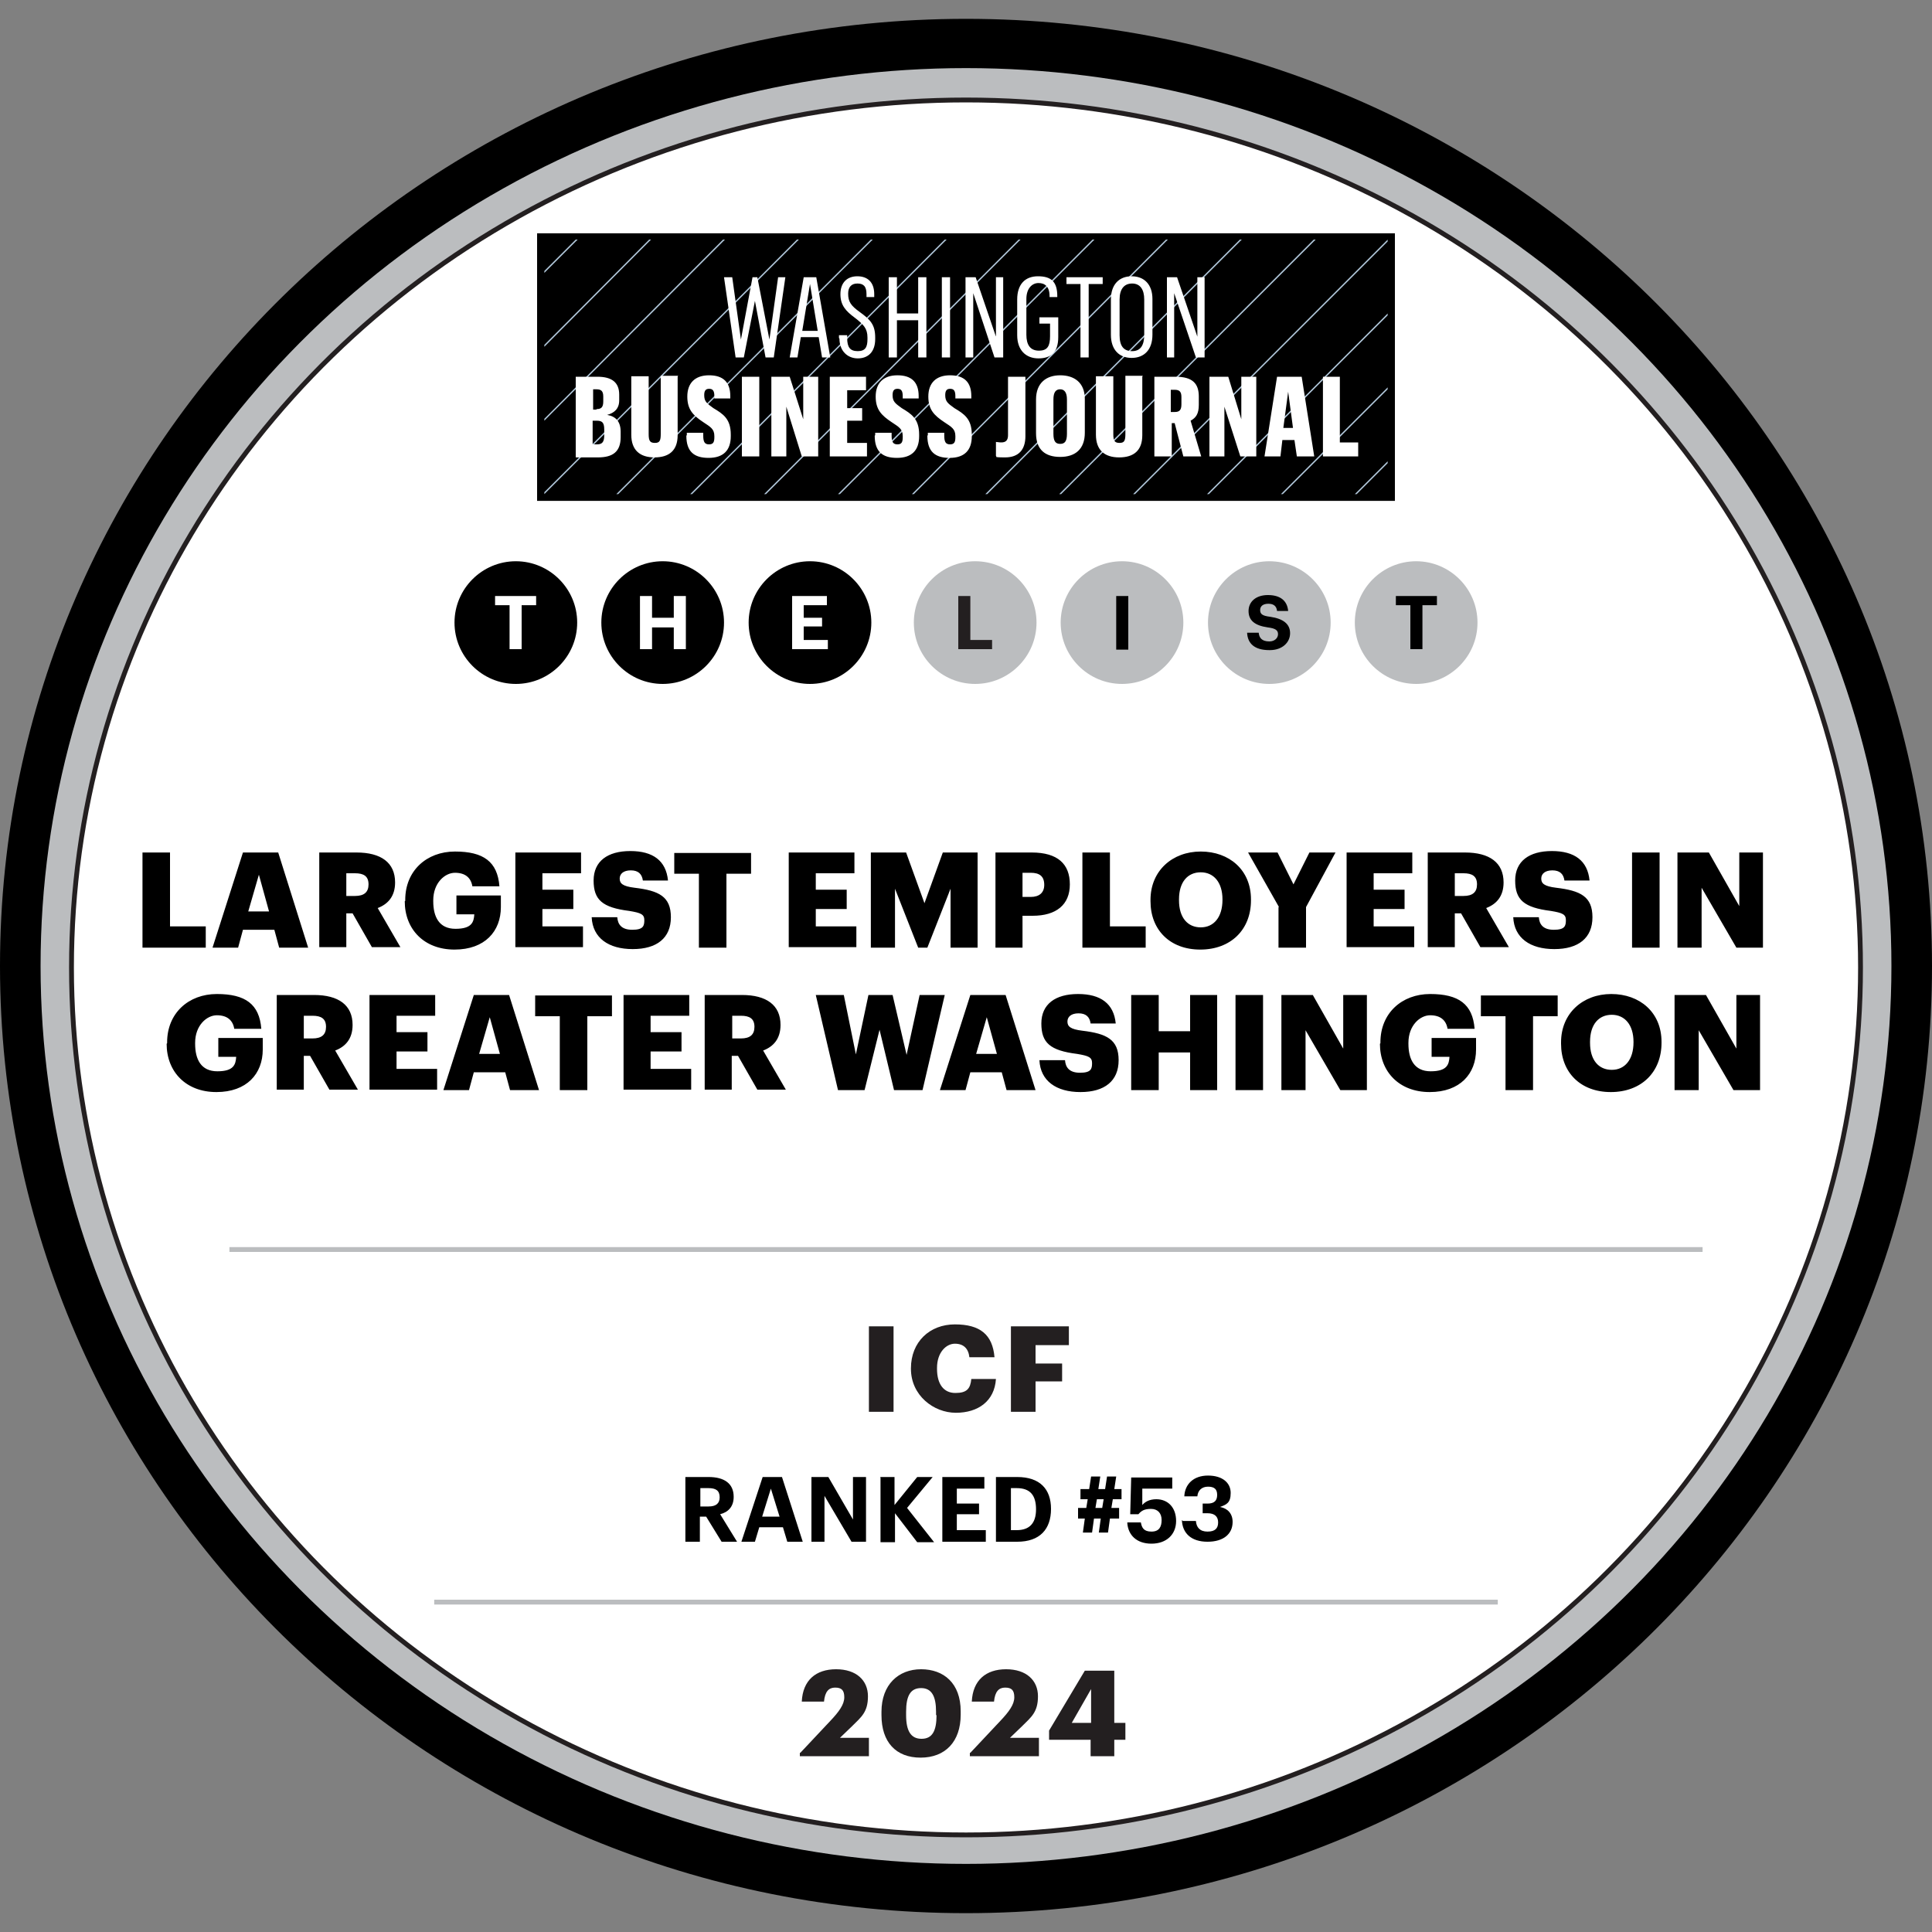
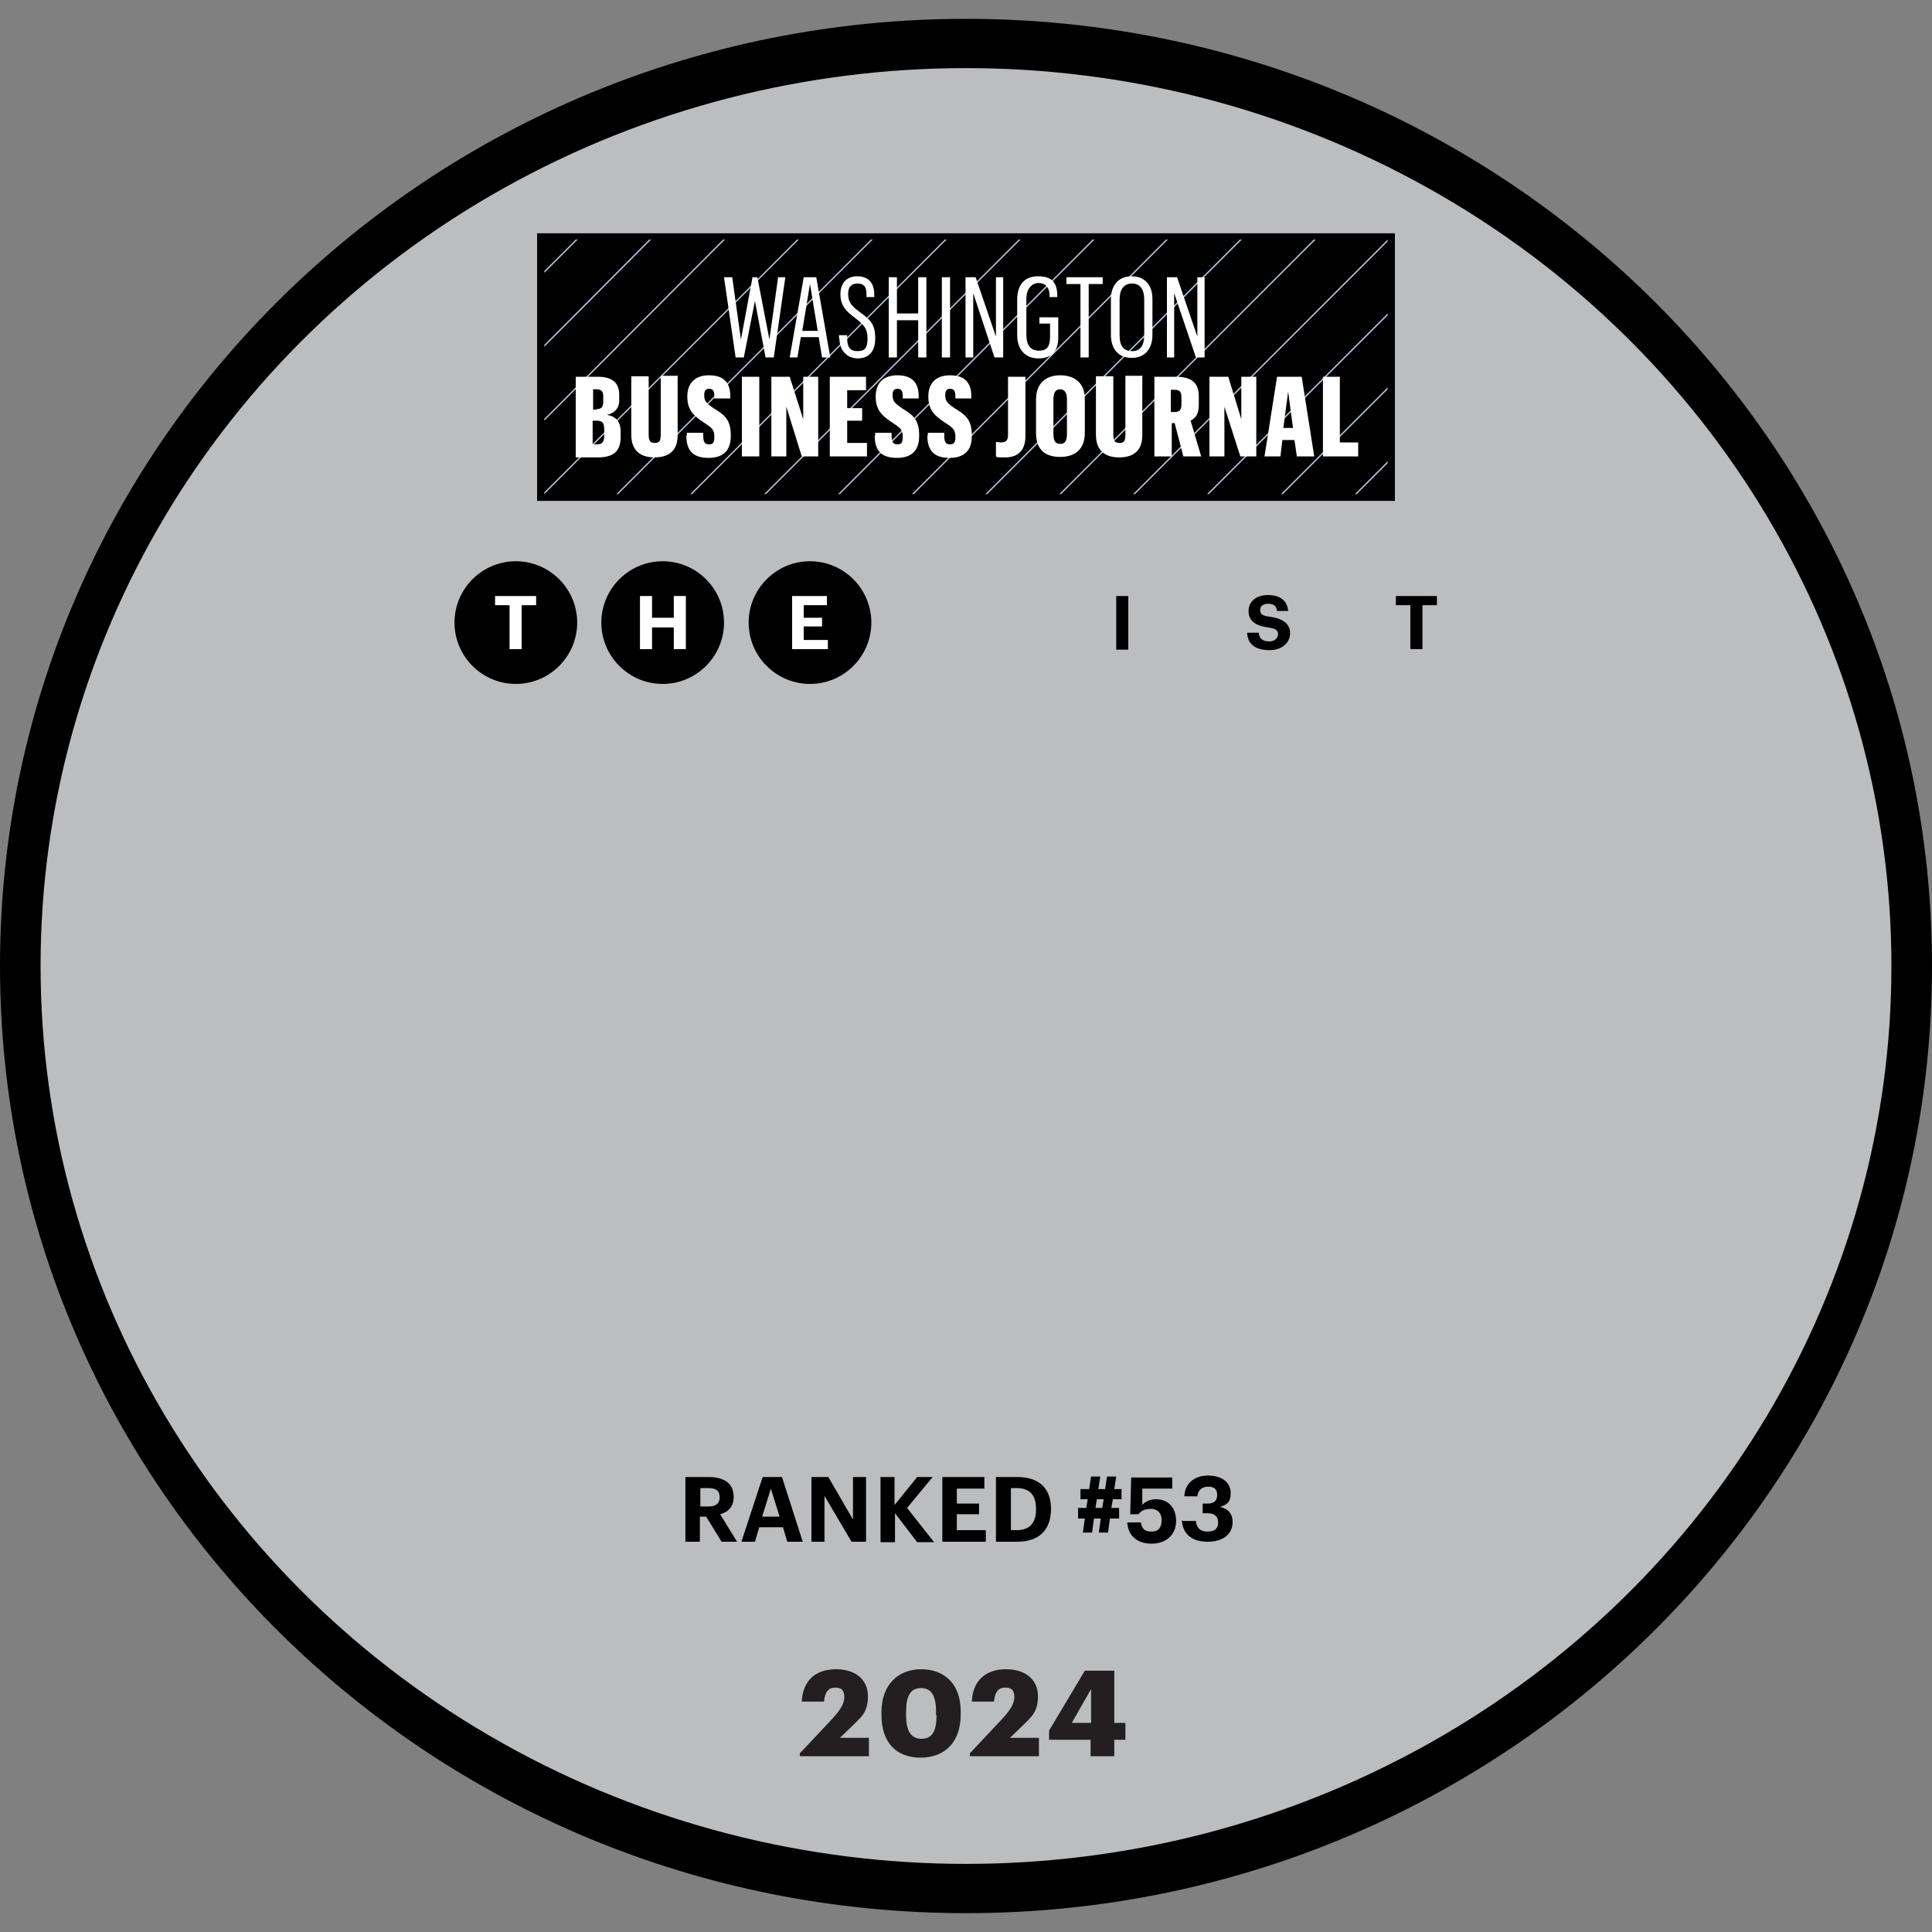
<svg xmlns="http://www.w3.org/2000/svg" id="a" viewBox="0 0 400 400">
  <rect x="0" y="0" width="400" height="400" fill="#808080" stroke="none" />
  <defs>
    <style>.st0,.st1{fill:none}.st2{fill:#231f20}.st3{fill:#b0c6d9}.st1{stroke:#bbbdbf}.st1,.st4{stroke-miterlimit:10}.st5{clip-path:url(#clippath-1)}.st6{fill:#bbbdbf}.st4,.st7{fill:#fff}.st4{stroke:#231f20}.st8{clip-path:url(#clippath)}</style>
    <clipPath id="clippath">
      <path class="st0" d="M94.1 116.2h211.8v25.4H94.1z" />
    </clipPath>
    <clipPath id="clippath-1">
      <path class="st0" d="M94.1 116.2h211.8v25.4H94.1z" />
    </clipPath>
  </defs>
  <path d="M400 200C400 91.7 310.5 3.9 200 3.9S0 91.7 0 200s89.5 196.1 200 196.1S400 308.3 400 200z" />
  <ellipse class="st6" cx="200" cy="200" rx="191.6" ry="185.9" />
-   <ellipse class="st4" cx="200" cy="200.3" rx="185.2" ry="179.6" />
-   <path d="M29.5 176.5h5.7v15.3h7.4v4.4H29.5v-19.7zM50.3 176.5h7.3l6.2 19.7h-6l-1-3.7h-6.5l-1 3.7H44l6.3-19.7zm1.1 12.2h4.3l-2.1-7.6-2.2 7.6zM66.1 176.5h7.7c5.1 0 8 2.1 8 6.2 0 2.9-1.5 4.5-3.6 5.3l4.7 8.1H77l-4-7h-1.3v7h-5.6v-19.7zm7.4 9c1.9 0 2.8-.8 2.8-2.4 0-1.7-1-2.3-2.8-2.3h-1.8v4.7h1.8zM83.9 186.5v-.2c0-6 4.4-10 10.3-10s8.8 2.1 9.2 7.2h-5.6c-.3-1.8-1.5-2.8-3.6-2.8s-4.5 2.1-4.5 5.7v.2c0 3.2 1.2 5.7 4.6 5.7s3.8-1.4 3.9-3h-3.7v-3.9h9.2v2.4c0 5-3.3 8.8-9.6 8.8s-10.3-4.2-10.3-10zM106.7 176.5h13.6v4.3h-8v3.4h6.4v4h-6.4v3.6h8.4v4.3h-14v-19.7zM122.4 189.9h5.4c.1 1.4.8 2.6 3.1 2.6s2.5-.8 2.5-2-.7-1.5-3.1-1.9c-5.6-.7-7.4-2.3-7.4-6.3s2.9-6.1 7.6-6.1 7.4 2 7.8 6.1h-5.2c-.2-1.4-1-2.1-2.5-2.1s-2.3.7-2.3 1.7.6 1.6 3.1 1.9c5 .6 7.5 1.8 7.5 6.1s-2.9 6.6-7.9 6.6-8.3-2.3-8.5-6.6zM144.7 180.9h-5.1v-4.3h15.9v4.3h-5.1v15.3h-5.7v-15.3zM163.3 176.5h13.6v4.3h-8v3.4h6.4v4h-6.4v3.6h8.4v4.3h-14v-19.7zM180.2 176.5h7.4l3.8 10.5 3.8-10.5h7.2v19.7h-5.6V184l-4.8 12.2h-1.9l-4.8-12.2v12.2h-5v-19.7zM206.1 176.5h7.5c5.4 0 7.9 2.4 7.9 6.6 0 4.2-2.8 6.5-7.7 6.5h-2.1v6.6h-5.6v-19.7zm7.3 9.2c1.8 0 2.8-.9 2.8-2.5 0-1.8-1-2.5-2.8-2.5h-1.7v5h1.6zM224.1 176.5h5.7v15.3h7.4v4.4h-13.1v-19.7zM238.2 186.5v-.2c0-6 4.5-10 10.4-10s10.4 3.8 10.4 9.9v.2c0 6.1-4.2 10.2-10.5 10.2s-10.3-4.1-10.3-10zm14.9-.1v-.2c0-3.5-1.8-5.6-4.5-5.6s-4.5 2-4.5 5.6v.2c0 3.6 1.8 5.6 4.5 5.6s4.5-2.1 4.5-5.7zM264.8 187.8l-6.4-11.3h6.1l3.3 6.6 3.3-6.6h5.4l-6.1 11.3v8.4h-5.7v-8.4zM278.8 176.5h13.6v4.3h-8v3.4h6.4v4h-6.4v3.6h8.4v4.3h-14v-19.7zM295.6 176.5h7.7c5.1 0 8 2.1 8 6.2 0 2.9-1.5 4.5-3.6 5.3l4.7 8.1h-5.9l-4-7h-1.3v7h-5.6v-19.7zm7.4 9c1.9 0 2.8-.8 2.8-2.4 0-1.7-1-2.3-2.8-2.3h-1.8v4.7h1.8zM313.2 189.9h5.4c.1 1.4.8 2.6 3.1 2.6s2.5-.8 2.5-2-.7-1.5-3.1-1.9c-5.6-.7-7.4-2.3-7.4-6.3s2.9-6.1 7.6-6.1 7.4 2 7.8 6.1h-5.2c-.2-1.4-1-2.1-2.5-2.1s-2.3.7-2.3 1.7.6 1.6 3.1 1.9c5 .6 7.5 1.8 7.5 6.1s-2.9 6.6-7.9 6.6-8.3-2.3-8.5-6.6zM337.9 176.5h5.7v19.7h-5.7v-19.7zM347.4 176.5h6.4l6.3 11.1v-11.1h4.9v19.7h-5.5l-7.2-12.4v12.4h-5v-19.7zM34.6 216v-.2c0-6 4.4-10 10.3-10s8.8 2.1 9.2 7.2h-5.6c-.3-1.8-1.5-2.8-3.6-2.8s-4.5 2.1-4.5 5.7v.2c0 3.2 1.2 5.7 4.6 5.7s3.8-1.4 3.9-3h-3.7v-3.9h9.2v2.4c0 5-3.3 8.8-9.6 8.8s-10.3-4.2-10.3-10zM57.3 206H65c5.1 0 8 2.1 8 6.2 0 2.9-1.5 4.5-3.6 5.3l4.7 8.1h-5.9l-4-7h-1.3v7h-5.6v-19.7zm7.4 9c1.9 0 2.8-.8 2.8-2.4 0-1.7-1-2.3-2.8-2.3h-1.8v4.7h1.8zM76.5 206h13.6v4.3h-8v3.4h6.4v4h-6.4v3.6h8.4v4.3h-14v-19.7zM98.1 206h7.3l6.2 19.7h-6l-1-3.7h-6.5l-1 3.7h-5.3l6.3-19.7zm1.1 12.2h4.3l-2.1-7.6-2.2 7.6zM115.9 210.4h-5.1v-4.3h15.9v4.3h-5.1v15.3h-5.7v-15.3zM129.1 206h13.6v4.3h-8v3.4h6.4v4h-6.4v3.6h8.4v4.3h-14v-19.7zM145.9 206h7.7c5.1 0 8 2.1 8 6.2 0 2.9-1.5 4.5-3.6 5.3l4.7 8.1h-5.9l-4-7h-1.3v7h-5.6v-19.7zm7.5 9c1.9 0 2.8-.8 2.8-2.4 0-1.7-1-2.3-2.8-2.3h-1.8v4.7h1.8zM169 206h5.7l2.5 12.3 2.6-12.3h5l2.9 12.4 2.7-12.4h5.2l-4.6 19.7h-5.9l-3-12.5-3.1 12.5h-5.5l-4.6-19.7zM200.9 206h7.3l6.2 19.7h-6l-1-3.7h-6.5l-1 3.7h-5.3l6.3-19.7zm1.2 12.2h4.3l-2.1-7.6-2.2 7.6zM215.1 219.5h5.4c.1 1.4.8 2.6 3.1 2.6s2.5-.8 2.5-2-.7-1.5-3.1-1.9c-5.6-.7-7.4-2.3-7.4-6.3s2.9-6.1 7.6-6.1 7.4 2 7.8 6.1h-5.2c-.2-1.4-1-2.1-2.5-2.1s-2.3.7-2.3 1.7.6 1.6 3.1 1.9c5 .6 7.5 1.8 7.5 6.1s-2.9 6.6-7.9 6.6-8.3-2.3-8.5-6.6zM234.2 206h5.7v7.5h6.5V206h5.6v19.7h-5.6v-7.8h-6.5v7.8h-5.7V206zM255.8 206h5.7v19.7h-5.7V206zM265.4 206h6.4l6.3 11.1V206h4.9v19.7h-5.5l-7.2-12.4v12.4h-5V206zM285.8 216v-.2c0-6 4.4-10 10.3-10s8.8 2.1 9.2 7.2h-5.6c-.3-1.8-1.5-2.8-3.6-2.8s-4.5 2.1-4.5 5.7v.2c0 3.2 1.2 5.7 4.6 5.7s3.8-1.4 3.9-3h-3.7v-3.9h9.2v2.4c0 5-3.3 8.8-9.6 8.8s-10.3-4.2-10.3-10zM311.7 210.4h-5.1v-4.3h15.9v4.3h-5.1v15.3h-5.7v-15.3zM323.2 216v-.2c0-6 4.5-10 10.4-10s10.4 3.8 10.4 9.9v.2c0 6.1-4.2 10.2-10.5 10.2s-10.3-4.1-10.3-10zm15-.1v-.2c0-3.5-1.8-5.6-4.5-5.6s-4.5 2-4.5 5.6v.2c0 3.6 1.8 5.6 4.5 5.6s4.5-2.1 4.5-5.7zM346.8 206h6.4l6.3 11.1V206h4.9v19.7h-5.5l-7.2-12.4v12.4h-5V206z" />
-   <path class="st1" d="M47.5 258.7h305M89.9 331.7h220.2" />
  <g>
-     <path class="st2" d="M179.9 274.6h5.1v17.7h-5.1v-17.7zM188.6 283.5v-.2c0-5.5 3.9-9.1 9.1-9.1s7.8 2.1 8.2 6.8h-5.2c-.2-1.8-1.2-2.8-3-2.8s-3.7 1.8-3.7 5v.2c0 3.2 1.4 5 3.8 5s3.1-.9 3.3-2.9h5.1c-.3 4.6-3.7 7-8.3 7s-9.3-3.6-9.3-9.1zM209.3 274.6h12v3.9h-6.9v3.8h5.5v3.7h-5.5v6.3h-5.1v-17.7z" />
-   </g>
+     </g>
  <g>
    <path d="M141.9 305.8h4.8c3.2 0 5.2 1.3 5.2 4.1 0 2.1-1.2 3.2-2.8 3.6l3.5 5.7h-3.2l-3.2-5.2h-1.3v5.2h-3v-13.4zm4.8 6.1c1.5 0 2.3-.6 2.3-1.9 0-1.4-.8-1.9-2.3-1.9H145v3.8h1.7zM157.9 305.8h4l4.3 13.4H163l-.9-3h-4.9l-.9 3h-2.8l4.4-13.4zm0 8.2h3.5l-1.8-5.8-1.8 5.8zM168 305.8h3.5l5.1 8.8v-8.8h2.7v13.4h-3l-5.6-9.5v9.5H168v-13.4zM182.2 305.8h3v5.8l4.7-5.8h3.2l-5.3 6.4 5.6 7.1h-3.5l-4.6-6v6h-3v-13.4zM195.1 305.8h8.7v2.4h-5.7v3.1h4.6v2.2h-4.6v3.3h6v2.4h-9v-13.4zM206.2 305.8h4.4c4.7 0 7 2.5 7 6.6 0 4.2-2.3 6.8-7 6.8h-4.4v-13.4zm4.3 11c2.7 0 4-1.5 4-4.3 0-2.9-1.2-4.4-4-4.4h-1.2v8.7h1.2zM227.9 314.4h-1.4l-.4 2.9h-1.9l.4-2.9h-1.4v-2.2h1.7l.3-1.8h-1.5v-2.1h1.8l.4-2.6h1.9l-.4 2.6h1.4l.4-2.6h1.9l-.4 2.6h1.5v2.1h-1.8l-.3 1.8h1.6v2.2h-1.9l-.4 2.9h-1.9l.4-2.9zm-1.1-2.2h1.4l.3-1.8h-1.4l-.3 1.8zM233.4 315.2h2.8c.2 1.1.6 1.9 2.2 1.9s2.1-1 2.1-2.4-.8-2.3-2.2-2.3-2 .4-2.6 1.1H234l.2-7.6h8.5v2.3h-6.2v3.4c.5-.6 1.4-1.2 2.9-1.2 2.4 0 4.1 1.7 4.1 4.5s-2 4.7-5.1 4.7-4.8-1.8-5-4.2zM244.9 314.9h2.7c.1 1.3.8 2.2 2.4 2.2s2.2-.7 2.2-1.9-.7-1.9-2.2-1.9h-1v-2h1c1.4 0 2-.6 2-1.8s-.6-1.7-1.9-1.7-2.1.8-2.2 2h-2.7c.1-2.5 1.9-4.3 4.9-4.3s4.7 1.5 4.7 3.6-.9 2.4-2.2 2.9c1.6.3 2.6 1.4 2.6 3.1 0 2.5-1.9 4.1-5.2 4.1s-5.2-1.7-5.3-4.5z" />
  </g>
  <g>
    <path class="st2" d="M165.7 362.9l6.2-6.6c1.8-1.9 2.9-3.4 2.9-4.9s-.6-2-1.9-2-2.1.8-2.3 2.9H166c.2-4.4 2.9-6.7 7.1-6.7s6.6 2.3 6.6 5.6-1.4 4.3-3.3 6.2l-2.5 2.4h6v3.8h-14.3v-.7zM182.5 355.1v-.7c0-5.6 3.5-8.8 8.2-8.8s8.2 2.9 8.2 8.7v.7c0 5.6-3.2 8.9-8.3 8.9s-8.1-3.2-8.1-8.8zm11.3 0v-.7c0-3.2-.9-4.9-3.1-4.9s-3.1 1.6-3.1 4.9v.7c0 3.3 1 4.9 3.2 4.9s3.1-1.6 3.1-4.9zM200.9 362.9l6.2-6.6c1.8-1.9 2.9-3.4 2.9-4.9s-.6-2-1.9-2-2.1.8-2.3 2.9h-4.6c.2-4.4 2.9-6.7 7.1-6.7s6.6 2.3 6.6 5.6-1.4 4.3-3.3 6.2l-2.5 2.4h6v3.8h-14.3v-.7zM225.8 360.2h-8.6v-1.9l7.4-12.4h6.1v10.8h2.3v3.5h-2.3v3.4h-4.9v-3.4zm.1-3.5v-7l-4 7h4z" />
  </g>
  <g>
    <g class="st8">
      <path d="M106.8 116.2c7 0 12.7 5.7 12.7 12.7s-5.7 12.7-12.7 12.7-12.7-5.7-12.7-12.7 5.7-12.7 12.7-12.7M137.2 116.2c7 0 12.7 5.7 12.7 12.7s-5.7 12.7-12.7 12.7-12.7-5.7-12.7-12.7 5.7-12.7 12.7-12.7M167.7 116.2c7 0 12.7 5.7 12.7 12.7s-5.7 12.7-12.7 12.7-12.7-5.7-12.7-12.7 5.7-12.7 12.7-12.7" />
      <path class="st6" d="M201.9 116.2c7 0 12.7 5.7 12.7 12.7s-5.7 12.7-12.7 12.7-12.7-5.7-12.7-12.7 5.7-12.7 12.7-12.7M232.3 116.2c7 0 12.7 5.7 12.7 12.7s-5.7 12.7-12.7 12.7-12.7-5.7-12.7-12.7 5.7-12.7 12.7-12.7M262.8 116.2c7 0 12.7 5.7 12.7 12.7s-5.7 12.7-12.7 12.7-12.7-5.7-12.7-12.7 5.7-12.7 12.7-12.7M293.2 116.2c7 0 12.7 5.7 12.7 12.7s-5.7 12.7-12.7 12.7-12.7-5.7-12.7-12.7 5.7-12.7 12.7-12.7" />
    </g>
    <path class="st7" d="M105.5 134.4h2.5v-9.1h3v-1.9h-8.5v1.9h3v9.1zM132.5 134.4h2.5v-4.5h4.5v4.5h2.5v-11h-2.5v4.5H135v-4.5h-2.5v11zM164 134.4h7.4v-1.9h-5v-2.8h3.8v-1.8h-3.8v-2.6h4.8v-1.9H164v11z" />
-     <path class="st2" d="M198.4 134.4h7v-1.9h-4.5v-9.1h-2.5v11z" />
    <path d="M231.1 123.4h2.5v11.1h-2.5z" />
    <path d="M262.9 134.6c2.6 0 4.2-1.6 4.2-3.5s-1.4-3-4.1-3.4c-1.7-.2-2.1-.6-2.1-1.4s.6-1.3 1.7-1.3 1.7.5 1.8 1.5h2.3c-.2-2.2-1.7-3.3-4.2-3.3s-4 1.4-4 3.3 1.2 3 4 3.4c1.6.2 2.1.6 2.1 1.4s-.7 1.5-1.8 1.5c-1.6 0-2.1-.8-2.2-1.8h-2.4c.1 2.2 1.5 3.6 4.6 3.6" class="st5" />
    <path d="M292 134.4h2.5v-9.1h3v-1.9H289v1.9h3v9.1z" />
  </g>
  <g>
    <path d="M111.2 103.7h177.6V48.3H111.2v55.4z" />
    <path class="st3" d="M119.2 49.6l-6.5 6.5v.4l6.9-6.9h-.4zM134.4 49.6l-21.7 21.8v.4l22.1-22.2h-.4zM149.7 49.6l-37 37.1v.4l37.4-37.5h-.4zM165 49.6l-52.3 52.3v.4l52.7-52.7h-.4zM128 102.3l52.7-52.7h-.4l-52.7 52.7h.4zM143.3 102.3L196 49.6h-.4l-52.7 52.7h.4zM158.6 102.3l52.7-52.7h-.4l-52.7 52.7h.4zM173.9 102.3l52.7-52.7h-.4l-52.7 52.7h.4zM189.2 102.3l52.6-52.7h-.4l-52.6 52.7h.4zM204.4 102.3l52.7-52.7h-.4L204 102.3h.4zM219.7 102.3l52.7-52.7h-.4l-52.7 52.7h.4zM235 102.3L287.3 50v-.4l-52.7 52.7h.4zM250.3 102.3l37-37v-.4l-37.4 37.4h.4zM265.6 102.3l21.7-21.7v-.4l-22.1 22.1h.4zM280.9 102.3l6.4-6.4v-.4l-6.8 6.8h.4z" />
    <path class="st7" d="M123.6 92c1.1 0 1.5-.5 1.5-1.9v-1.2c0-1.5-.5-1.8-1.6-1.8h-.8V92h.8zm-.1-7.3c1 0 1.4-.4 1.4-1.6v-1c0-1.2-.5-1.5-1.4-1.5h-.7v4.2h.7zm-4.3-6.7h4.5c3 0 4.5 1.2 4.5 3.7v1.2c0 1.7-1 2.6-2.5 3 1.8.3 2.8 1.4 2.8 3.5v1.1c0 3-1.6 4.2-4.7 4.2h-4.6V78.2zM140.3 78v12.1c0 3.2-1.8 4.6-4.8 4.6s-4.8-1.5-4.8-4.7V77.9h3.6v12c0 1.4.3 1.8 1.3 1.8s1.2-.5 1.2-1.9v-12h3.6zM142.2 90.1v-.5h3.4v.6c0 1.3.3 1.8 1.2 1.8s1.1-.5 1.1-1.5v-.2c0-1.5-.8-1.9-2.3-2.9-2.1-1.4-3.3-2.6-3.3-5.3 0-2.8 1.6-4.4 4.5-4.4s4.4 1.4 4.4 4.3v.5h-3.3V82c0-1.2-.4-1.5-1.1-1.5s-1 .4-1 1.3c0 1.3.5 1.7 1.9 2.7 2 1.2 3.6 2.2 3.6 5.5v.3c0 3-1.6 4.5-4.6 4.5s-4.6-1.3-4.6-4.6zM153.6 78h3.6v16.5h-3.6V78zM159.7 78h3.8l2.8 8.8V78h3.1v16.5H166l-3.2-10.3v10.3h-3.1V78zM171.8 78h7.5v2.8h-3.9v3.7h3.1v2.6h-3.1v4.6h4.1v2.8h-7.7V78zM181.2 90.1v-.5h3.4v.6c0 1.3.3 1.8 1.2 1.8s1.1-.5 1.1-1.5v-.2c0-1.5-.8-1.9-2.3-2.9-2.1-1.4-3.3-2.6-3.3-5.3 0-2.8 1.6-4.4 4.5-4.4s4.4 1.4 4.4 4.3v.5h-3.3V82c0-1.2-.4-1.5-1.1-1.5s-1 .4-1 1.3c0 1.3.5 1.7 1.9 2.7 2 1.2 3.6 2.2 3.6 5.5v.3c0 3-1.6 4.5-4.6 4.5s-4.6-1.3-4.6-4.6zM192.1 90.1v-.5h3.4v.6c0 1.3.3 1.8 1.2 1.8s1.1-.5 1.1-1.5v-.2c0-1.5-.8-1.9-2.3-2.9-2.1-1.4-3.3-2.6-3.3-5.3 0-2.8 1.6-4.4 4.5-4.4s4.4 1.4 4.4 4.3v.5h-3.3V82c0-1.2-.4-1.5-1.1-1.5s-1 .4-1 1.3c0 1.3.5 1.7 1.9 2.7 2 1.2 3.6 2.2 3.6 5.5v.3c0 3-1.6 4.5-4.6 4.5s-4.6-1.3-4.6-4.6zM206.2 94.3v-2.8c.3 0 .6.1 1.1.1.9 0 1.4-.4 1.4-1.5V78h3.6v12.3c0 2.8-1.4 4.4-4.2 4.4s-1.5-.2-1.9-.3zM220.9 89.8v-7.1c0-1.4-.5-2.1-1.4-2.1s-1.4.6-1.4 2.1v7.1c0 1.5.4 2.1 1.4 2.1s1.4-.6 1.4-2.1zm-6.4 0v-7.1c0-3.4 2.1-5 5-5s5.1 1.5 5.1 4.9v7c0 3.4-2 5-5.1 5s-5-1.5-5-4.9zM236.5 78v12.1c0 3.2-1.8 4.6-4.8 4.6s-4.8-1.5-4.8-4.7V77.9h3.6v12c0 1.4.3 1.8 1.3 1.8s1.2-.5 1.2-1.9v-12h3.6zM243.2 85.3c1 0 1.4-.4 1.4-1.6v-1.5c0-1.1-.4-1.5-1.4-1.5h-.8v4.6h.8zm-4.3-7.3h4.5c3.5 0 4.8 1.4 4.8 4.1v1.7c0 1.9-.6 2.7-1.7 3.3l2.2 7.4H245l-1.8-6.9h-.6v6.9H239V78zM250.4 78h3.9l2.7 8.8V78h3.1v16.5h-3.3l-3.3-10.3v10.3h-3.1V78zM265.8 88.6h1.9l-1-7.5-1 7.5zm2.3 2.5h-2.6l-.4 3.4h-3.3l2.6-16.5h5.1l2.6 16.5h-3.6l-.5-3.4zM273.9 78h3.5v13.6h3.8v2.9h-7.3V78zM149.9 57.4h1.7l1.8 12.9 2.4-12.9h1l2.5 12.9 1.8-12.9h1.5L160.2 74h-1.7l-2.2-11.7L154 74h-1.7l-2.4-16.6zM166 68.5h3.3l-1.6-9.7-1.6 9.7zm3.5 1.3h-3.7l-.7 4.2h-1.6l2.9-16.6h2.6l2.9 16.6h-1.7l-.7-4.2zM173.7 70v-.6h1.7v.6c0 1.9.6 2.7 2.2 2.7s2-.9 2-2.5v-.3c0-1.9-.8-2.7-2.6-4.1-1.9-1.4-3-2.6-3-4.9 0-2.4 1.4-3.7 3.5-3.7s3.5 1.2 3.5 3.7v.6h-1.6v-.6c0-1.7-.7-2.2-1.9-2.2s-1.9.7-1.9 2.1c0 1.7.6 2.5 2.4 3.8 2.2 1.6 3.2 2.6 3.2 5.3v.3c0 2.7-1.5 4-3.6 4s-3.8-1.5-3.8-4.1zM184 57.4h1.7v7.5h4.4v-7.5h1.7V74h-1.7v-7.7h-4.4V74H184V57.4zM195 57.4h1.7V74H195V57.4zM199.9 57.4h2.1l4.2 12.3V57.4h1.5V74h-1.8l-4.4-13.3V74h-1.6V57.4zM215.2 65.7h3.9v4.1c0 3.1-1.5 4.4-4.1 4.4s-4.4-1.7-4.4-4.8V62c0-3.1 1.6-4.8 4.3-4.8s4 1.1 4 4.1v.2h-1.6v-.2c0-2-1-2.7-2.3-2.7s-2.5 1.1-2.5 3.3v7.4c0 2.1.8 3.3 2.6 3.3s2.3-1 2.3-3V67h-2.2v-1.4zM223.7 58.8h-2.9v-1.4h7.5v1.4h-2.9V74h-1.7V58.8zM236.9 69.4V62c0-2-.8-3.3-2.5-3.3s-2.6 1.2-2.6 3.3v7.4c0 2.2.8 3.3 2.6 3.3s2.5-1.3 2.5-3.4zm-6.9 0V62c0-3.1 1.7-4.8 4.3-4.8s4.3 1.7 4.3 4.7v7.4c0 3.1-1.7 4.8-4.3 4.8s-4.3-1.7-4.3-4.8zM241.6 57.4h2.1l4.2 12.3V57.4h1.5V74h-1.8l-4.5-13.3V74h-1.5V57.4z" />
  </g>
</svg>